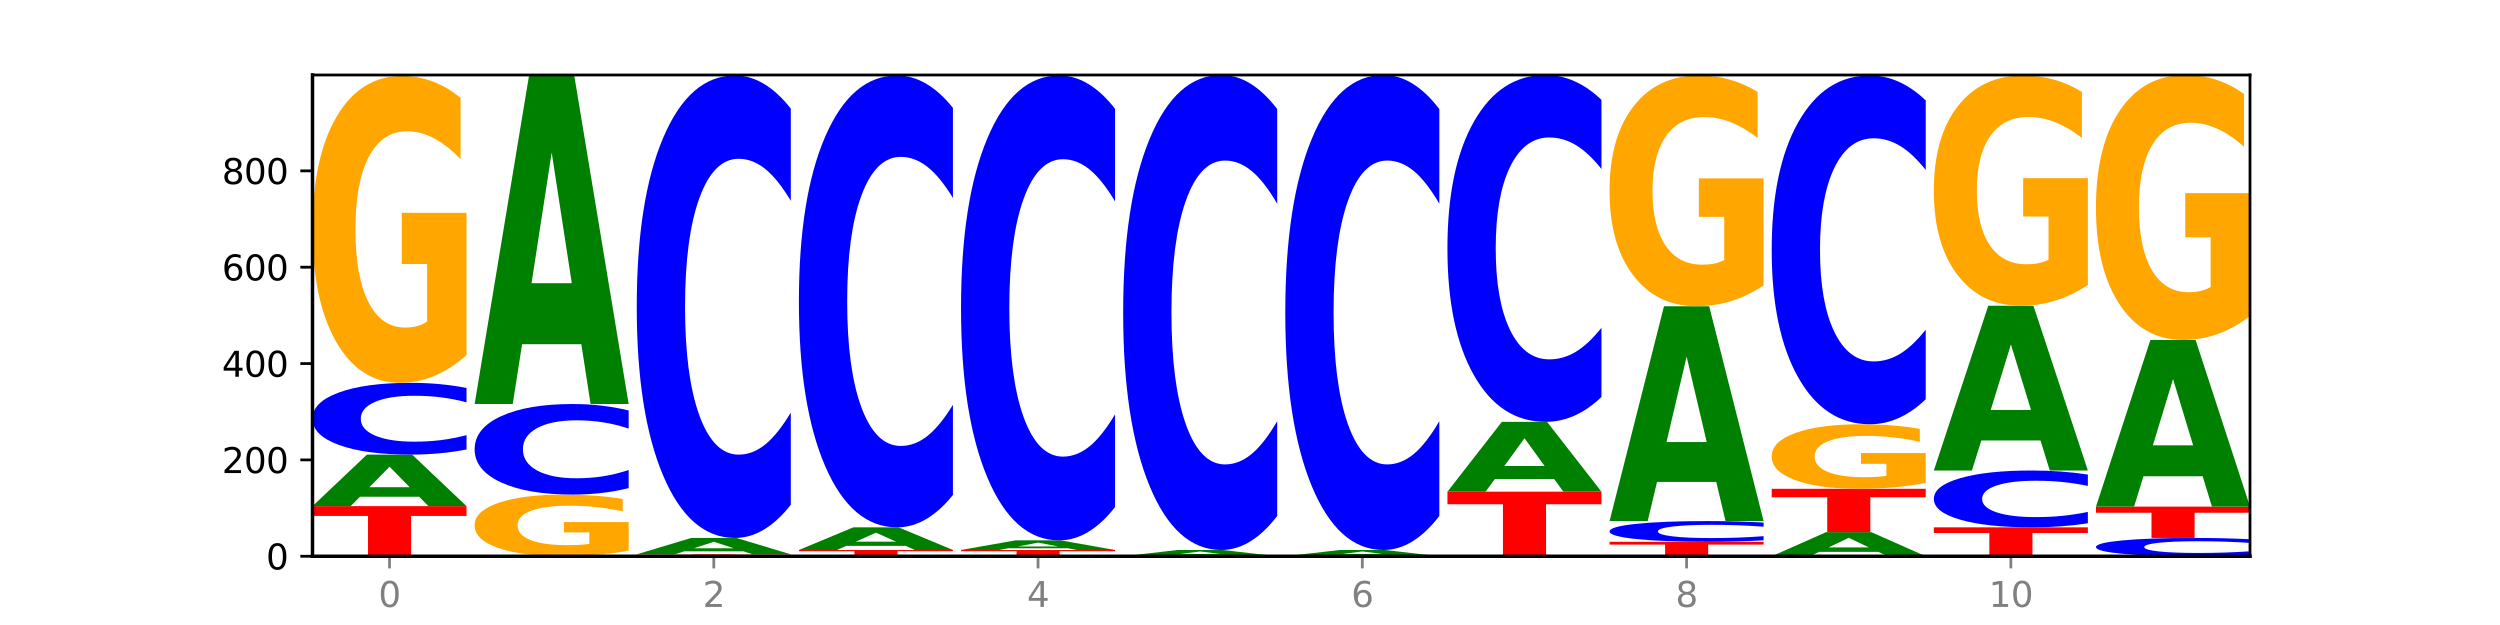
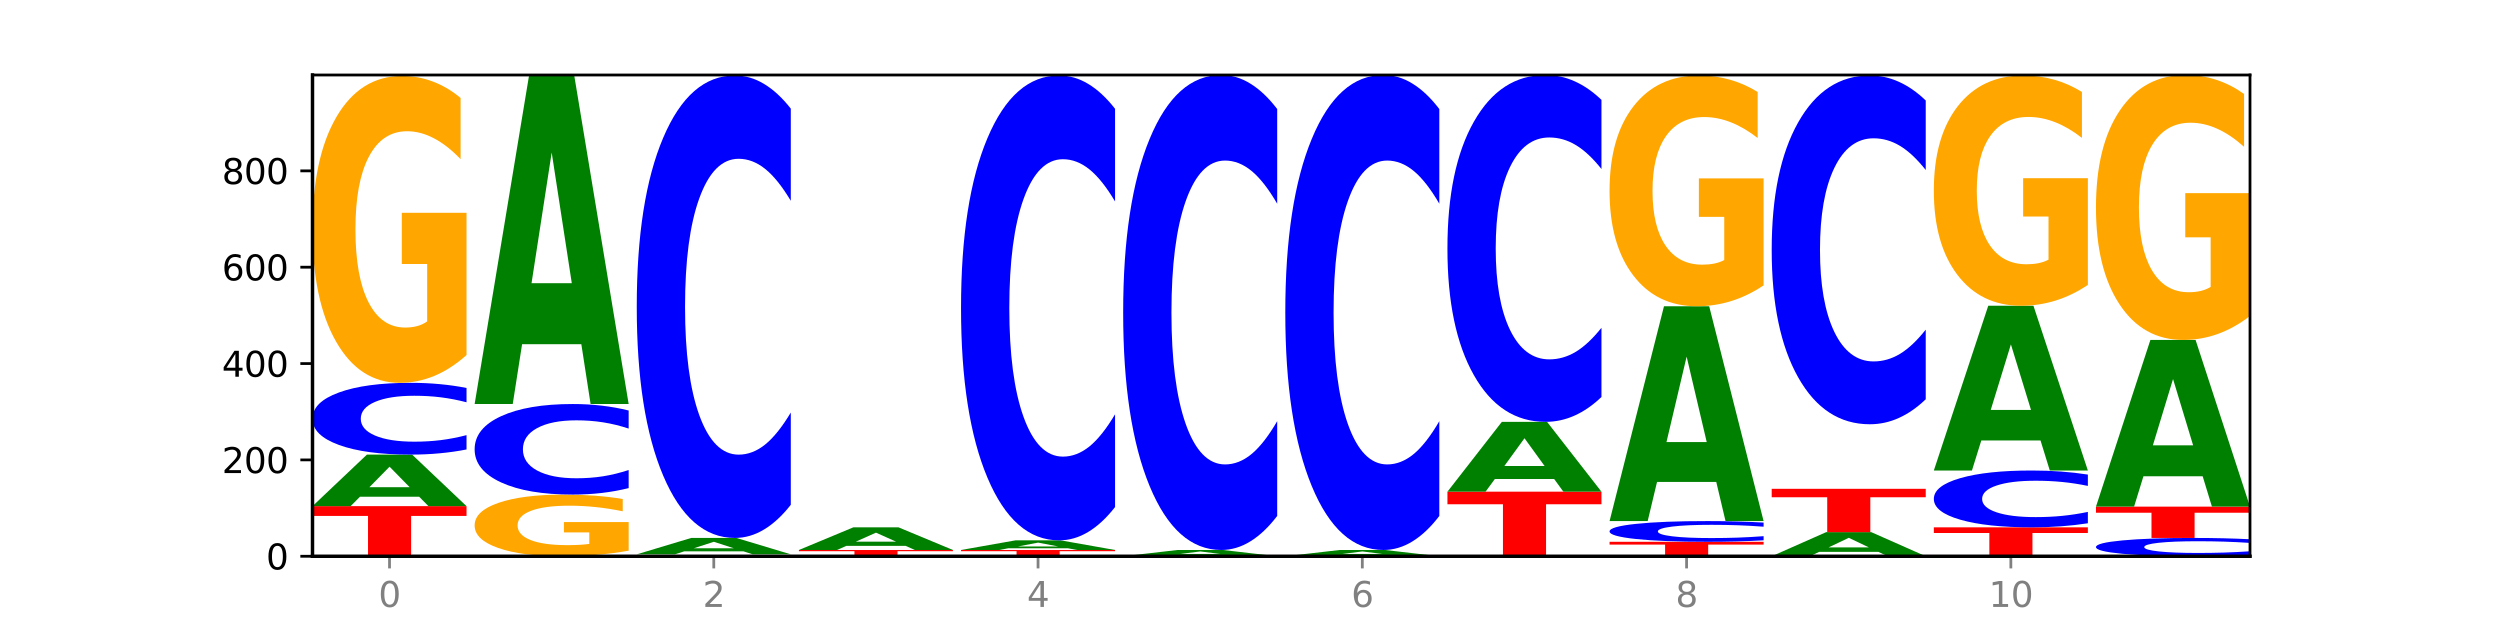
<svg xmlns="http://www.w3.org/2000/svg" xmlns:xlink="http://www.w3.org/1999/xlink" width="720pt" height="180pt" viewBox="0 0 720 180" version="1.1">
  <defs>
    <style type="text/css">*{stroke-linejoin: round; stroke-linecap: butt}</style>
  </defs>
  <g id="figure_1">
    <g id="patch_1">
      <path d="M 0 180  L 720 180  L 720 0  L 0 0  z " style="fill: #ffffff" />
    </g>
    <g id="axes_1">
      <g id="patch_2">
        <path d="M 90 160.2  L 648 160.2  L 648 21.6  L 90 21.6  z " style="fill: #ffffff" />
      </g>
      <g id="line2d_1">
        <path d="M 90 160.2  L 648 160.2  " clip-path="url(#p0aa3b805dc)" style="fill: none; stroke: #000000; stroke-width: 0.5; stroke-linecap: square" />
      </g>
      <g id="patch_3">
        <path d="M 90 145.771  L 134.36 145.771  L 134.36 148.585  L 118.401 148.585  L 118.401 160.2  L 105.99 160.2  L 105.99 148.585  L 90 148.585  L 90 145.771  z " clip-path="url(#p0aa3b805dc)" style="fill: #ff0000" />
      </g>
      <g id="patch_4">
        <path d="M 120.728 143.067  L 103.668 143.067  L 100.974 145.771  L 90 145.771  L 105.672 130.926  L 118.687 130.926  L 134.36 145.771  L 123.395 145.771  L 120.728 143.067  z M 106.389 140.312  L 117.98 140.312  L 112.194 134.407  L 106.389 140.312  z " clip-path="url(#p0aa3b805dc)" style="fill: #008000" />
      </g>
      <g id="patch_5">
        <path d="M 134.36 129.444  Q 130.649 130.179 126.637 130.55  Q 122.624 130.926 118.254 130.926  Q 105.222 130.926 97.611 128.142  Q 90 125.358 90 120.596  Q 90 115.818 97.611 113.038  Q 105.222 110.254 118.254 110.254  Q 122.624 110.254 126.637 110.63  Q 130.649 111.001 134.36 111.736  L 134.36 115.857  Q 130.616 114.883 126.983 114.43  Q 123.351 113.978 119.339 113.978  Q 112.141 113.978 108.017 115.741  Q 103.904 117.501 103.904 120.596  Q 103.904 123.68 108.017 125.443  Q 112.141 127.203 119.339 127.203  Q 123.351 127.203 126.983 126.75  Q 130.616 126.293 134.36 125.319  L 134.36 129.444  z " clip-path="url(#p0aa3b805dc)" style="fill: #0000ff" />
      </g>
      <g id="patch_6">
        <path d="M 134.36 102.258  Q 129.886 106.256 125.074 108.264  Q 120.263 110.254 115.133 110.254  Q 103.541 110.254 96.77 98.351  Q 90 86.448 90 66.093  Q 90 45.501 96.89 33.689  Q 103.789 21.877 115.789 21.877  Q 120.412 21.877 124.647 23.484  Q 128.892 25.072 132.65 28.212  L 132.65 45.829  Q 128.773 41.795 124.935 39.805  Q 121.098 37.797 117.24 37.797  Q 110.102 37.797 106.235 45.135  Q 102.367 52.456 102.367 66.093  Q 102.367 79.602 106.096 86.978  Q 109.824 94.335 116.684 94.335  Q 118.553 94.335 120.153 93.915  Q 121.754 93.477 123.026 92.564  L 123.026 76.024  L 115.719 76.024  L 115.719 61.292  L 134.36 61.292  L 134.36 102.258  z " clip-path="url(#p0aa3b805dc)" style="fill: #ffa600" />
      </g>
      <g id="patch_7">
        <path d="M 181.054 158.593  Q 176.581 159.397 171.769 159.8  Q 166.957 160.2 161.827 160.2  Q 150.235 160.2 143.465 157.808  Q 136.695 155.416 136.695 151.326  Q 136.695 147.188 143.584 144.815  Q 150.484 142.441 162.483 142.441  Q 167.106 142.441 171.341 142.764  Q 175.586 143.083 179.344 143.714  L 179.344 147.254  Q 175.467 146.444 171.63 146.044  Q 167.792 145.64 163.935 145.64  Q 156.797 145.64 152.929 147.115  Q 149.062 148.586 149.062 151.326  Q 149.062 154.041 152.79 155.523  Q 156.518 157.001 163.378 157.001  Q 165.247 157.001 166.848 156.917  Q 168.448 156.829 169.721 156.645  L 169.721 153.322  L 162.414 153.322  L 162.414 150.361  L 181.054 150.361  L 181.054 158.593  z " clip-path="url(#p0aa3b805dc)" style="fill: #ffa600" />
      </g>
      <g id="patch_8">
        <path d="M 181.054 140.572  Q 177.344 141.499 173.331 141.967  Q 169.319 142.441 164.949 142.441  Q 151.917 142.441 144.306 138.929  Q 136.695 135.416 136.695 129.408  Q 136.695 123.379 144.306 119.871  Q 151.917 116.359 164.949 116.359  Q 169.319 116.359 173.331 116.833  Q 177.344 117.301 181.054 118.228  L 181.054 123.427  Q 177.31 122.199 173.678 121.628  Q 170.045 121.057 166.033 121.057  Q 158.835 121.057 154.711 123.282  Q 150.598 125.502 150.598 129.408  Q 150.598 133.298 154.711 135.523  Q 158.835 137.743 166.033 137.743  Q 170.045 137.743 173.678 137.172  Q 177.31 136.596 181.054 135.367  L 181.054 140.572  z " clip-path="url(#p0aa3b805dc)" style="fill: #0000ff" />
      </g>
      <g id="patch_9">
        <path d="M 167.423 99.122  L 150.363 99.122  L 147.669 116.359  L 136.695 116.359  L 152.367 21.739  L 165.382 21.739  L 181.054 116.359  L 170.089 116.359  L 167.423 99.122  z M 153.083 81.561  L 164.675 81.561  L 158.888 43.923  L 153.083 81.561  z " clip-path="url(#p0aa3b805dc)" style="fill: #008000" />
      </g>
      <g id="patch_10">
-         <path d="M 183.389 159.645  L 227.749 159.645  L 227.749 159.753  L 211.79 159.753  L 211.79 160.2  L 199.379 160.2  L 199.379 159.753  L 183.389 159.753  L 183.389 159.645  z " clip-path="url(#p0aa3b805dc)" style="fill: #ff0000" />
-       </g>
+         </g>
      <g id="patch_11">
-         <path d="M 214.117 158.786  L 197.057 158.786  L 194.363 159.645  L 183.389 159.645  L 199.062 154.928  L 212.077 154.928  L 227.749 159.645  L 216.784 159.645  L 214.117 158.786  z M 199.778 157.91  L 211.369 157.91  L 205.583 156.034  L 199.778 157.91  z " clip-path="url(#p0aa3b805dc)" style="fill: #008000" />
+         <path d="M 214.117 158.786  L 197.057 158.786  L 194.363 159.645  L 183.389 159.645  L 199.062 154.928  L 212.077 154.928  L 227.749 159.645  L 216.784 159.645  z M 199.778 157.91  L 211.369 157.91  L 205.583 156.034  L 199.778 157.91  z " clip-path="url(#p0aa3b805dc)" style="fill: #008000" />
      </g>
      <g id="patch_12">
        <path d="M 227.749 145.381  Q 224.038 150.113 220.026 152.507  Q 216.014 154.928 211.644 154.928  Q 198.612 154.928 191 136.99  Q 183.389 119.051 183.389 88.375  Q 183.389 57.588 191 39.677  Q 198.612 21.739 211.644 21.739  Q 216.014 21.739 220.026 24.16  Q 224.038 26.553 227.749 31.286  L 227.749 57.835  Q 224.005 51.563 220.372 48.646  Q 216.74 45.73 212.728 45.73  Q 205.53 45.73 201.406 57.093  Q 197.293 68.428 197.293 88.375  Q 197.293 108.239 201.406 119.602  Q 205.53 130.937 212.728 130.937  Q 216.74 130.937 220.372 128.02  Q 224.005 125.077 227.749 118.804  L 227.749 145.381  z " clip-path="url(#p0aa3b805dc)" style="fill: #0000ff" />
      </g>
      <g id="patch_13">
        <path d="M 230.084 158.396  L 274.444 158.396  L 274.444 158.748  L 258.484 158.748  L 258.484 160.2  L 246.074 160.2  L 246.074 158.748  L 230.084 158.748  L 230.084 158.396  z " clip-path="url(#p0aa3b805dc)" style="fill: #ff0000" />
      </g>
      <g id="patch_14">
        <path d="M 260.812 157.209  L 243.752 157.209  L 241.058 158.396  L 230.084 158.396  L 245.756 151.876  L 258.771 151.876  L 274.444 158.396  L 263.478 158.396  L 260.812 157.209  z M 246.473 155.998  L 258.064 155.998  L 252.277 153.405  L 246.473 155.998  z " clip-path="url(#p0aa3b805dc)" style="fill: #008000" />
      </g>
      <g id="patch_15">
-         <path d="M 274.444 142.548  Q 270.733 147.171 266.721 149.51  Q 262.708 151.876 258.338 151.876  Q 245.306 151.876 237.695 134.348  Q 230.084 116.821 230.084 86.848  Q 230.084 56.766 237.695 39.266  Q 245.306 21.739 258.338 21.739  Q 262.708 21.739 266.721 24.104  Q 270.733 26.443 274.444 31.067  L 274.444 57.008  Q 270.699 50.879 267.067 48.03  Q 263.435 45.18 259.422 45.18  Q 252.224 45.18 248.1 56.282  Q 243.987 67.358 243.987 86.848  Q 243.987 106.257 248.1 117.359  Q 252.224 128.434 259.422 128.434  Q 263.435 128.434 267.067 125.585  Q 270.699 122.708 274.444 116.579  L 274.444 142.548  z " clip-path="url(#p0aa3b805dc)" style="fill: #0000ff" />
-       </g>
+         </g>
      <g id="patch_16">
        <path d="M 276.778 158.396  L 321.138 158.396  L 321.138 158.748  L 305.179 158.748  L 305.179 160.2  L 292.768 160.2  L 292.768 158.748  L 276.778 158.748  L 276.778 158.396  z " clip-path="url(#p0aa3b805dc)" style="fill: #ff0000" />
      </g>
      <g id="patch_17">
        <path d="M 307.506 157.891  L 290.446 157.891  L 287.753 158.396  L 276.778 158.396  L 292.451 155.622  L 305.466 155.622  L 321.138 158.396  L 310.173 158.396  L 307.506 157.891  z M 293.167 157.376  L 304.758 157.376  L 298.972 156.272  L 293.167 157.376  z " clip-path="url(#p0aa3b805dc)" style="fill: #008000" />
      </g>
      <g id="patch_18">
        <path d="M 321.138 146.025  Q 317.427 150.782 313.415 153.188  Q 309.403 155.622 305.033 155.622  Q 292.001 155.622 284.389 137.59  Q 276.778 119.558 276.778 88.722  Q 276.778 57.775 284.389 39.77  Q 292.001 21.739 305.033 21.739  Q 309.403 21.739 313.415 24.172  Q 317.427 26.579 321.138 31.335  L 321.138 58.023  Q 317.394 51.718 313.762 48.786  Q 310.129 45.855 306.117 45.855  Q 298.919 45.855 294.795 57.277  Q 290.682 68.671 290.682 88.722  Q 290.682 108.689 294.795 120.111  Q 298.919 131.506 306.117 131.506  Q 310.129 131.506 313.762 128.574  Q 317.394 125.615 321.138 119.309  L 321.138 146.025  z " clip-path="url(#p0aa3b805dc)" style="fill: #0000ff" />
      </g>
      <g id="patch_19">
        <path d="M 354.201 159.871  L 337.141 159.871  L 334.447 160.2  L 323.473 160.2  L 339.145 158.396  L 352.16 158.396  L 367.833 160.2  L 356.867 160.2  L 354.201 159.871  z M 339.862 159.537  L 351.453 159.537  L 345.666 158.819  L 339.862 159.537  z " clip-path="url(#p0aa3b805dc)" style="fill: #008000" />
      </g>
      <g id="patch_20">
        <path d="M 367.833 148.591  Q 364.122 153.451 360.11 155.91  Q 356.097 158.396 351.727 158.396  Q 338.695 158.396 331.084 139.972  Q 323.473 121.548 323.473 90.041  Q 323.473 58.42 331.084 40.024  Q 338.695 21.6 351.727 21.6  Q 356.097 21.6 360.11 24.087  Q 364.122 26.545 367.833 31.405  L 367.833 58.674  Q 364.088 52.232 360.456 49.236  Q 356.824 46.241 352.811 46.241  Q 345.614 46.241 341.489 57.911  Q 337.376 69.554 337.376 90.041  Q 337.376 110.443 341.489 122.113  Q 345.614 133.756 352.811 133.756  Q 356.824 133.756 360.456 130.76  Q 364.088 127.737 367.833 121.294  L 367.833 148.591  z " clip-path="url(#p0aa3b805dc)" style="fill: #0000ff" />
      </g>
      <g id="patch_21">
        <path d="M 400.895 159.871  L 383.835 159.871  L 381.142 160.2  L 370.167 160.2  L 385.84 158.396  L 398.855 158.396  L 414.527 160.2  L 403.562 160.2  L 400.895 159.871  z M 386.556 159.537  L 398.147 159.537  L 392.361 158.819  L 386.556 159.537  z " clip-path="url(#p0aa3b805dc)" style="fill: #008000" />
      </g>
      <g id="patch_22">
        <path d="M 414.527 148.591  Q 410.817 153.451 406.804 155.91  Q 402.792 158.396 398.422 158.396  Q 385.39 158.396 377.779 139.972  Q 370.167 121.548 370.167 90.041  Q 370.167 58.42 377.779 40.024  Q 385.39 21.6 398.422 21.6  Q 402.792 21.6 406.804 24.087  Q 410.817 26.545 414.527 31.405  L 414.527 58.674  Q 410.783 52.232 407.151 49.236  Q 403.518 46.241 399.506 46.241  Q 392.308 46.241 388.184 57.911  Q 384.071 69.554 384.071 90.041  Q 384.071 110.443 388.184 122.113  Q 392.308 133.756 399.506 133.756  Q 403.518 133.756 407.151 130.76  Q 410.783 127.737 414.527 121.294  L 414.527 148.591  z " clip-path="url(#p0aa3b805dc)" style="fill: #0000ff" />
      </g>
      <g id="patch_23">
        <path d="M 416.862 141.609  L 461.222 141.609  L 461.222 145.235  L 445.263 145.235  L 445.263 160.2  L 432.852 160.2  L 432.852 145.235  L 416.862 145.235  L 416.862 141.609  z " clip-path="url(#p0aa3b805dc)" style="fill: #ff0000" />
      </g>
      <g id="patch_24">
        <path d="M 447.59 137.944  L 430.53 137.944  L 427.836 141.609  L 416.862 141.609  L 432.534 121.492  L 445.549 121.492  L 461.222 141.609  L 450.257 141.609  L 447.59 137.944  z M 433.251 134.211  L 444.842 134.211  L 439.055 126.209  L 433.251 134.211  z " clip-path="url(#p0aa3b805dc)" style="fill: #008000" />
      </g>
      <g id="patch_25">
        <path d="M 461.222 114.332  Q 457.511 117.881 453.499 119.676  Q 449.486 121.492 445.116 121.492  Q 432.084 121.492 424.473 108.038  Q 416.862 94.584 416.862 71.577  Q 416.862 48.487 424.473 35.054  Q 432.084 21.6 445.116 21.6  Q 449.486 21.6 453.499 23.416  Q 457.511 25.211 461.222 28.76  L 461.222 48.673  Q 457.478 43.968 453.845 41.781  Q 450.213 39.593 446.2 39.593  Q 439.003 39.593 434.879 48.115  Q 430.766 56.617 430.766 71.577  Q 430.766 86.475 434.879 94.997  Q 439.003 103.499 446.2 103.499  Q 450.213 103.499 453.845 101.311  Q 457.478 99.103 461.222 94.399  L 461.222 114.332  z " clip-path="url(#p0aa3b805dc)" style="fill: #0000ff" />
      </g>
      <g id="patch_26">
        <path d="M 463.556 156.038  L 507.916 156.038  L 507.916 156.85  L 491.957 156.85  L 491.957 160.2  L 479.547 160.2  L 479.547 156.85  L 463.556 156.85  L 463.556 156.038  z " clip-path="url(#p0aa3b805dc)" style="fill: #ff0000" />
      </g>
      <g id="patch_27">
        <path d="M 507.916 155.61  Q 504.206 155.822 500.193 155.929  Q 496.181 156.038 491.811 156.038  Q 478.779 156.038 471.168 155.234  Q 463.556 154.431 463.556 153.057  Q 463.556 151.678 471.168 150.876  Q 478.779 150.072 491.811 150.072  Q 496.181 150.072 500.193 150.181  Q 504.206 150.288 507.916 150.5  L 507.916 151.689  Q 504.172 151.408 500.54 151.277  Q 496.907 151.147 492.895 151.147  Q 485.697 151.147 481.573 151.656  Q 477.46 152.163 477.46 153.057  Q 477.46 153.947 481.573 154.456  Q 485.697 154.963 492.895 154.963  Q 496.907 154.963 500.54 154.833  Q 504.172 154.701 507.916 154.42  L 507.916 155.61  z " clip-path="url(#p0aa3b805dc)" style="fill: #0000ff" />
      </g>
      <g id="patch_28">
        <path d="M 494.285 138.8  L 477.225 138.8  L 474.531 150.072  L 463.556 150.072  L 479.229 88.195  L 492.244 88.195  L 507.916 150.072  L 496.951 150.072  L 494.285 138.8  z M 479.945 127.316  L 491.536 127.316  L 485.75 102.703  L 479.945 127.316  z " clip-path="url(#p0aa3b805dc)" style="fill: #008000" />
      </g>
      <g id="patch_29">
        <path d="M 507.916 82.182  Q 503.443 85.188 498.631 86.698  Q 493.819 88.195 488.689 88.195  Q 477.097 88.195 470.327 79.244  Q 463.556 70.294 463.556 54.987  Q 463.556 39.502 470.446 30.621  Q 477.346 21.739 489.345 21.739  Q 493.968 21.739 498.203 22.947  Q 502.448 24.141 506.206 26.502  L 506.206 39.749  Q 502.329 36.716 498.492 35.219  Q 494.654 33.709 490.797 33.709  Q 483.659 33.709 479.791 39.228  Q 475.924 44.733 475.924 54.987  Q 475.924 65.146 479.652 70.692  Q 483.38 76.224 490.24 76.224  Q 492.109 76.224 493.71 75.908  Q 495.31 75.579 496.583 74.892  L 496.583 62.455  L 489.276 62.455  L 489.276 51.377  L 507.916 51.377  L 507.916 82.182  z " clip-path="url(#p0aa3b805dc)" style="fill: #ffa600" />
      </g>
      <g id="patch_30">
        <path d="M 540.979 158.936  L 523.919 158.936  L 521.225 160.2  L 510.251 160.2  L 525.923 153.263  L 538.938 153.263  L 554.611 160.2  L 543.646 160.2  L 540.979 158.936  z M 526.64 157.649  L 538.231 157.649  L 532.445 154.89  L 526.64 157.649  z " clip-path="url(#p0aa3b805dc)" style="fill: #008000" />
      </g>
      <g id="patch_31">
        <path d="M 510.251 140.777  L 554.611 140.777  L 554.611 143.212  L 538.652 143.212  L 538.652 153.263  L 526.241 153.263  L 526.241 143.212  L 510.251 143.212  L 510.251 140.777  z " clip-path="url(#p0aa3b805dc)" style="fill: #ff0000" />
      </g>
      <g id="patch_32">
-         <path d="M 554.611 139.095  Q 550.137 139.936 545.325 140.358  Q 540.514 140.777 535.384 140.777  Q 523.792 140.777 517.021 138.273  Q 510.251 135.769 510.251 131.487  Q 510.251 127.155 517.141 124.67  Q 524.04 122.186 536.04 122.186  Q 540.663 122.186 544.898 122.524  Q 549.143 122.858 552.901 123.518  L 552.901 127.224  Q 549.024 126.375 545.186 125.957  Q 541.349 125.534 537.491 125.534  Q 530.353 125.534 526.486 127.078  Q 522.619 128.618 522.619 131.487  Q 522.619 134.329 526.347 135.88  Q 530.075 137.428 536.935 137.428  Q 538.804 137.428 540.404 137.339  Q 542.005 137.247 543.277 137.055  L 543.277 133.576  L 535.97 133.576  L 535.97 130.477  L 554.611 130.477  L 554.611 139.095  z " clip-path="url(#p0aa3b805dc)" style="fill: #ffa600" />
-       </g>
+         </g>
      <g id="patch_33">
        <path d="M 554.611 114.986  Q 550.9 118.554 546.888 120.36  Q 542.875 122.186 538.505 122.186  Q 525.474 122.186 517.862 108.657  Q 510.251 95.129 510.251 71.993  Q 510.251 48.775 517.862 35.267  Q 525.474 21.739 538.505 21.739  Q 542.875 21.739 546.888 23.565  Q 550.9 25.37 554.611 28.939  L 554.611 48.962  Q 550.867 44.231 547.234 42.031  Q 543.602 39.832 539.59 39.832  Q 532.392 39.832 528.268 48.401  Q 524.155 56.95 524.155 71.993  Q 524.155 86.974 528.268 95.544  Q 532.392 104.092 539.59 104.092  Q 543.602 104.092 547.234 101.893  Q 550.867 99.673 554.611 94.942  L 554.611 114.986  z " clip-path="url(#p0aa3b805dc)" style="fill: #0000ff" />
      </g>
      <g id="patch_34">
        <path d="M 556.946 151.876  L 601.305 151.876  L 601.305 153.499  L 585.346 153.499  L 585.346 160.2  L 572.936 160.2  L 572.936 153.499  L 556.946 153.499  L 556.946 151.876  z " clip-path="url(#p0aa3b805dc)" style="fill: #ff0000" />
      </g>
      <g id="patch_35">
        <path d="M 601.305 150.702  Q 597.595 151.284 593.582 151.578  Q 589.57 151.876 585.2 151.876  Q 572.168 151.876 564.557 149.671  Q 556.946 147.466 556.946 143.695  Q 556.946 139.911 564.557 137.709  Q 572.168 135.505 585.2 135.505  Q 589.57 135.505 593.582 135.802  Q 597.595 136.096 601.305 136.678  L 601.305 139.941  Q 597.561 139.17 593.929 138.812  Q 590.297 138.453 586.284 138.453  Q 579.086 138.453 574.962 139.85  Q 570.849 141.243 570.849 143.695  Q 570.849 146.137 574.962 147.533  Q 579.086 148.927 586.284 148.927  Q 590.297 148.927 593.929 148.568  Q 597.561 148.206 601.305 147.435  L 601.305 150.702  z " clip-path="url(#p0aa3b805dc)" style="fill: #0000ff" />
      </g>
      <g id="patch_36">
        <path d="M 587.674 126.861  L 570.614 126.861  L 567.92 135.505  L 556.946 135.505  L 572.618 88.056  L 585.633 88.056  L 601.305 135.505  L 590.34 135.505  L 587.674 126.861  z M 573.335 118.054  L 584.926 118.054  L 579.139 99.181  L 573.335 118.054  z " clip-path="url(#p0aa3b805dc)" style="fill: #008000" />
      </g>
      <g id="patch_37">
        <path d="M 601.305 82.056  Q 596.832 85.056 592.02 86.563  Q 587.208 88.056 582.078 88.056  Q 570.486 88.056 563.716 79.124  Q 556.946 70.192 556.946 54.918  Q 556.946 39.465 563.835 30.602  Q 570.735 21.739 582.734 21.739  Q 587.357 21.739 591.592 22.944  Q 595.838 24.136 599.595 26.492  L 599.595 39.712  Q 595.718 36.684 591.881 35.191  Q 588.043 33.684 584.186 33.684  Q 577.048 33.684 573.18 39.191  Q 569.313 44.685 569.313 54.918  Q 569.313 65.055 573.041 70.59  Q 576.769 76.11 583.629 76.11  Q 585.498 76.11 587.099 75.795  Q 588.699 75.466 589.972 74.781  L 589.972 62.37  L 582.665 62.37  L 582.665 51.315  L 601.305 51.315  L 601.305 82.056  z " clip-path="url(#p0aa3b805dc)" style="fill: #ffa600" />
      </g>
      <g id="patch_38">
        <path d="M 648 159.822  Q 644.289 160.009 640.277 160.104  Q 636.265 160.2 631.895 160.2  Q 618.863 160.2 611.251 159.49  Q 603.64 158.78 603.64 157.566  Q 603.64 156.347 611.251 155.638  Q 618.863 154.928 631.895 154.928  Q 636.265 154.928 640.277 155.024  Q 644.289 155.119 648 155.306  L 648 156.357  Q 644.256 156.108 640.623 155.993  Q 636.991 155.878 632.979 155.878  Q 625.781 155.878 621.657 156.327  Q 617.544 156.776 617.544 157.566  Q 617.544 158.352 621.657 158.802  Q 625.781 159.25 632.979 159.25  Q 636.991 159.25 640.623 159.135  Q 644.256 159.018 648 158.77  L 648 159.822  z " clip-path="url(#p0aa3b805dc)" style="fill: #0000ff" />
      </g>
      <g id="patch_39">
        <path d="M 603.64 145.91  L 648 145.91  L 648 147.669  L 632.041 147.669  L 632.041 154.928  L 619.63 154.928  L 619.63 147.669  L 603.64 147.669  L 603.64 145.91  z " clip-path="url(#p0aa3b805dc)" style="fill: #ff0000" />
      </g>
      <g id="patch_40">
        <path d="M 634.368 137.165  L 617.308 137.165  L 614.614 145.91  L 603.64 145.91  L 619.313 97.906  L 632.328 97.906  L 648 145.91  L 637.035 145.91  L 634.368 137.165  z M 620.029 128.256  L 631.62 128.256  L 625.834 109.161  L 620.029 128.256  z " clip-path="url(#p0aa3b805dc)" style="fill: #008000" />
      </g>
      <g id="patch_41">
        <path d="M 648 91.002  Q 643.526 94.454 638.714 96.188  Q 633.903 97.906 628.773 97.906  Q 617.181 97.906 610.41 87.629  Q 603.64 77.352 603.64 59.777  Q 603.64 41.997 610.53 31.798  Q 617.429 21.6 629.429 21.6  Q 634.052 21.6 638.287 22.987  Q 642.532 24.358 646.29 27.07  L 646.29 42.28  Q 642.413 38.797 638.575 37.079  Q 634.738 35.345 630.88 35.345  Q 623.742 35.345 619.875 41.681  Q 616.008 48.002 616.008 59.777  Q 616.008 71.441 619.736 77.809  Q 623.464 84.161 630.324 84.161  Q 632.193 84.161 633.793 83.799  Q 635.394 83.421 636.666 82.632  L 636.666 68.352  L 629.359 68.352  L 629.359 55.631  L 648 55.631  L 648 91.002  z " clip-path="url(#p0aa3b805dc)" style="fill: #ffa600" />
      </g>
      <g id="matplotlib.axis_1">
        <g id="xtick_1">
          <g id="line2d_2">
            <defs>
              <path id="mc7ad4c9c3e" d="M 0 0  L 0 3.5  " style="stroke: #808080; stroke-width: 0.8" />
            </defs>
            <g>
              <use xlink:href="#mc7ad4c9c3e" x="112.18" y="160.2" style="fill: #808080; stroke: #808080; stroke-width: 0.8" />
            </g>
          </g>
          <g id="text_1">
            <g style="fill: #808080" transform="translate(108.999 174.798) scale(0.1 -0.1)">
              <defs>
                <path id="DejaVuSans-30" d="M 2034 4250  Q 1547 4250 1301 3770  Q 1056 3291 1056 2328  Q 1056 1369 1301 889  Q 1547 409 2034 409  Q 2525 409 2770 889  Q 3016 1369 3016 2328  Q 3016 3291 2770 3770  Q 2525 4250 2034 4250  z M 2034 4750  Q 2819 4750 3233 4129  Q 3647 3509 3647 2328  Q 3647 1150 3233 529  Q 2819 -91 2034 -91  Q 1250 -91 836 529  Q 422 1150 422 2328  Q 422 3509 836 4129  Q 1250 4750 2034 4750  z " transform="scale(0.016)" />
              </defs>
              <use xlink:href="#DejaVuSans-30" />
            </g>
          </g>
        </g>
        <g id="xtick_2">
          <g id="line2d_3">
            <g>
              <use xlink:href="#mc7ad4c9c3e" x="205.569" y="160.2" style="fill: #808080; stroke: #808080; stroke-width: 0.8" />
            </g>
          </g>
          <g id="text_2">
            <g style="fill: #808080" transform="translate(202.388 174.798) scale(0.1 -0.1)">
              <defs>
                <path id="DejaVuSans-32" d="M 1228 531  L 3431 531  L 3431 0  L 469 0  L 469 531  Q 828 903 1448 1529  Q 2069 2156 2228 2338  Q 2531 2678 2651 2914  Q 2772 3150 2772 3378  Q 2772 3750 2511 3984  Q 2250 4219 1831 4219  Q 1534 4219 1204 4116  Q 875 4013 500 3803  L 500 4441  Q 881 4594 1212 4672  Q 1544 4750 1819 4750  Q 2544 4750 2975 4387  Q 3406 4025 3406 3419  Q 3406 3131 3298 2873  Q 3191 2616 2906 2266  Q 2828 2175 2409 1742  Q 1991 1309 1228 531  z " transform="scale(0.016)" />
              </defs>
              <use xlink:href="#DejaVuSans-32" />
            </g>
          </g>
        </g>
        <g id="xtick_3">
          <g id="line2d_4">
            <g>
              <use xlink:href="#mc7ad4c9c3e" x="298.958" y="160.2" style="fill: #808080; stroke: #808080; stroke-width: 0.8" />
            </g>
          </g>
          <g id="text_3">
            <g style="fill: #808080" transform="translate(295.777 174.798) scale(0.1 -0.1)">
              <defs>
                <path id="DejaVuSans-34" d="M 2419 4116  L 825 1625  L 2419 1625  L 2419 4116  z M 2253 4666  L 3047 4666  L 3047 1625  L 3713 1625  L 3713 1100  L 3047 1100  L 3047 0  L 2419 0  L 2419 1100  L 313 1100  L 313 1709  L 2253 4666  z " transform="scale(0.016)" />
              </defs>
              <use xlink:href="#DejaVuSans-34" />
            </g>
          </g>
        </g>
        <g id="xtick_4">
          <g id="line2d_5">
            <g>
              <use xlink:href="#mc7ad4c9c3e" x="392.347" y="160.2" style="fill: #808080; stroke: #808080; stroke-width: 0.8" />
            </g>
          </g>
          <g id="text_4">
            <g style="fill: #808080" transform="translate(389.166 174.798) scale(0.1 -0.1)">
              <defs>
                <path id="DejaVuSans-36" d="M 2113 2584  Q 1688 2584 1439 2293  Q 1191 2003 1191 1497  Q 1191 994 1439 701  Q 1688 409 2113 409  Q 2538 409 2786 701  Q 3034 994 3034 1497  Q 3034 2003 2786 2293  Q 2538 2584 2113 2584  z M 3366 4563  L 3366 3988  Q 3128 4100 2886 4159  Q 2644 4219 2406 4219  Q 1781 4219 1451 3797  Q 1122 3375 1075 2522  Q 1259 2794 1537 2939  Q 1816 3084 2150 3084  Q 2853 3084 3261 2657  Q 3669 2231 3669 1497  Q 3669 778 3244 343  Q 2819 -91 2113 -91  Q 1303 -91 875 529  Q 447 1150 447 2328  Q 447 3434 972 4092  Q 1497 4750 2381 4750  Q 2619 4750 2861 4703  Q 3103 4656 3366 4563  z " transform="scale(0.016)" />
              </defs>
              <use xlink:href="#DejaVuSans-36" />
            </g>
          </g>
        </g>
        <g id="xtick_5">
          <g id="line2d_6">
            <g>
              <use xlink:href="#mc7ad4c9c3e" x="485.736" y="160.2" style="fill: #808080; stroke: #808080; stroke-width: 0.8" />
            </g>
          </g>
          <g id="text_5">
            <g style="fill: #808080" transform="translate(482.555 174.798) scale(0.1 -0.1)">
              <defs>
                <path id="DejaVuSans-38" d="M 2034 2216  Q 1584 2216 1326 1975  Q 1069 1734 1069 1313  Q 1069 891 1326 650  Q 1584 409 2034 409  Q 2484 409 2743 651  Q 3003 894 3003 1313  Q 3003 1734 2745 1975  Q 2488 2216 2034 2216  z M 1403 2484  Q 997 2584 770 2862  Q 544 3141 544 3541  Q 544 4100 942 4425  Q 1341 4750 2034 4750  Q 2731 4750 3128 4425  Q 3525 4100 3525 3541  Q 3525 3141 3298 2862  Q 3072 2584 2669 2484  Q 3125 2378 3379 2068  Q 3634 1759 3634 1313  Q 3634 634 3220 271  Q 2806 -91 2034 -91  Q 1263 -91 848 271  Q 434 634 434 1313  Q 434 1759 690 2068  Q 947 2378 1403 2484  z M 1172 3481  Q 1172 3119 1398 2916  Q 1625 2713 2034 2713  Q 2441 2713 2670 2916  Q 2900 3119 2900 3481  Q 2900 3844 2670 4047  Q 2441 4250 2034 4250  Q 1625 4250 1398 4047  Q 1172 3844 1172 3481  z " transform="scale(0.016)" />
              </defs>
              <use xlink:href="#DejaVuSans-38" />
            </g>
          </g>
        </g>
        <g id="xtick_6">
          <g id="line2d_7">
            <g>
              <use xlink:href="#mc7ad4c9c3e" x="579.126" y="160.2" style="fill: #808080; stroke: #808080; stroke-width: 0.8" />
            </g>
          </g>
          <g id="text_6">
            <g style="fill: #808080" transform="translate(572.763 174.798) scale(0.1 -0.1)">
              <defs>
                <path id="DejaVuSans-31" d="M 794 531  L 1825 531  L 1825 4091  L 703 3866  L 703 4441  L 1819 4666  L 2450 4666  L 2450 531  L 3481 531  L 3481 0  L 794 0  L 794 531  z " transform="scale(0.016)" />
              </defs>
              <use xlink:href="#DejaVuSans-31" />
              <use xlink:href="#DejaVuSans-30" x="63.623" />
            </g>
          </g>
        </g>
      </g>
      <g id="matplotlib.axis_2">
        <g id="ytick_1">
          <g id="line2d_8">
            <defs>
              <path id="m4bbe1bdb88" d="M 0 0  L -3.5 0  " style="stroke: #000000; stroke-width: 0.8" />
            </defs>
            <g>
              <use xlink:href="#m4bbe1bdb88" x="90" y="160.2" style="stroke: #000000; stroke-width: 0.8" />
            </g>
          </g>
          <g id="text_7">
            <g transform="translate(76.638 163.999) scale(0.1 -0.1)">
              <use xlink:href="#DejaVuSans-30" />
            </g>
          </g>
        </g>
        <g id="ytick_2">
          <g id="line2d_9">
            <g>
              <use xlink:href="#m4bbe1bdb88" x="90" y="132.452" style="stroke: #000000; stroke-width: 0.8" />
            </g>
          </g>
          <g id="text_8">
            <g transform="translate(63.913 136.251) scale(0.1 -0.1)">
              <use xlink:href="#DejaVuSans-32" />
              <use xlink:href="#DejaVuSans-30" x="63.623" />
              <use xlink:href="#DejaVuSans-30" x="127.246" />
            </g>
          </g>
        </g>
        <g id="ytick_3">
          <g id="line2d_10">
            <g>
              <use xlink:href="#m4bbe1bdb88" x="90" y="104.705" style="stroke: #000000; stroke-width: 0.8" />
            </g>
          </g>
          <g id="text_9">
            <g transform="translate(63.913 108.504) scale(0.1 -0.1)">
              <use xlink:href="#DejaVuSans-34" />
              <use xlink:href="#DejaVuSans-30" x="63.623" />
              <use xlink:href="#DejaVuSans-30" x="127.246" />
            </g>
          </g>
        </g>
        <g id="ytick_4">
          <g id="line2d_11">
            <g>
              <use xlink:href="#m4bbe1bdb88" x="90" y="76.957" style="stroke: #000000; stroke-width: 0.8" />
            </g>
          </g>
          <g id="text_10">
            <g transform="translate(63.913 80.756) scale(0.1 -0.1)">
              <use xlink:href="#DejaVuSans-36" />
              <use xlink:href="#DejaVuSans-30" x="63.623" />
              <use xlink:href="#DejaVuSans-30" x="127.246" />
            </g>
          </g>
        </g>
        <g id="ytick_5">
          <g id="line2d_12">
            <g>
              <use xlink:href="#m4bbe1bdb88" x="90" y="49.209" style="stroke: #000000; stroke-width: 0.8" />
            </g>
          </g>
          <g id="text_11">
            <g transform="translate(63.913 53.008) scale(0.1 -0.1)">
              <use xlink:href="#DejaVuSans-38" />
              <use xlink:href="#DejaVuSans-30" x="63.623" />
              <use xlink:href="#DejaVuSans-30" x="127.246" />
            </g>
          </g>
        </g>
      </g>
      <g id="patch_42">
        <path d="M 90 160.2  L 90 21.6  " style="fill: none; stroke: #000000; stroke-linejoin: miter; stroke-linecap: square" />
      </g>
      <g id="patch_43">
        <path d="M 648 160.2  L 648 21.6  " style="fill: none; stroke: #000000; stroke-width: 0.8; stroke-linejoin: miter; stroke-linecap: square" />
      </g>
      <g id="patch_44">
        <path d="M 90 160.2  L 648 160.2  " style="fill: none; stroke: #000000; stroke-linejoin: miter; stroke-linecap: square" />
      </g>
      <g id="patch_45">
        <path d="M 90 21.6  L 648 21.6  " style="fill: none; stroke: #000000; stroke-width: 0.8; stroke-linejoin: miter; stroke-linecap: square" />
      </g>
    </g>
  </g>
  <defs>
    <clipPath id="p0aa3b805dc">
      <rect x="90" y="21.6" width="558" height="138.6" />
    </clipPath>
  </defs>
</svg>